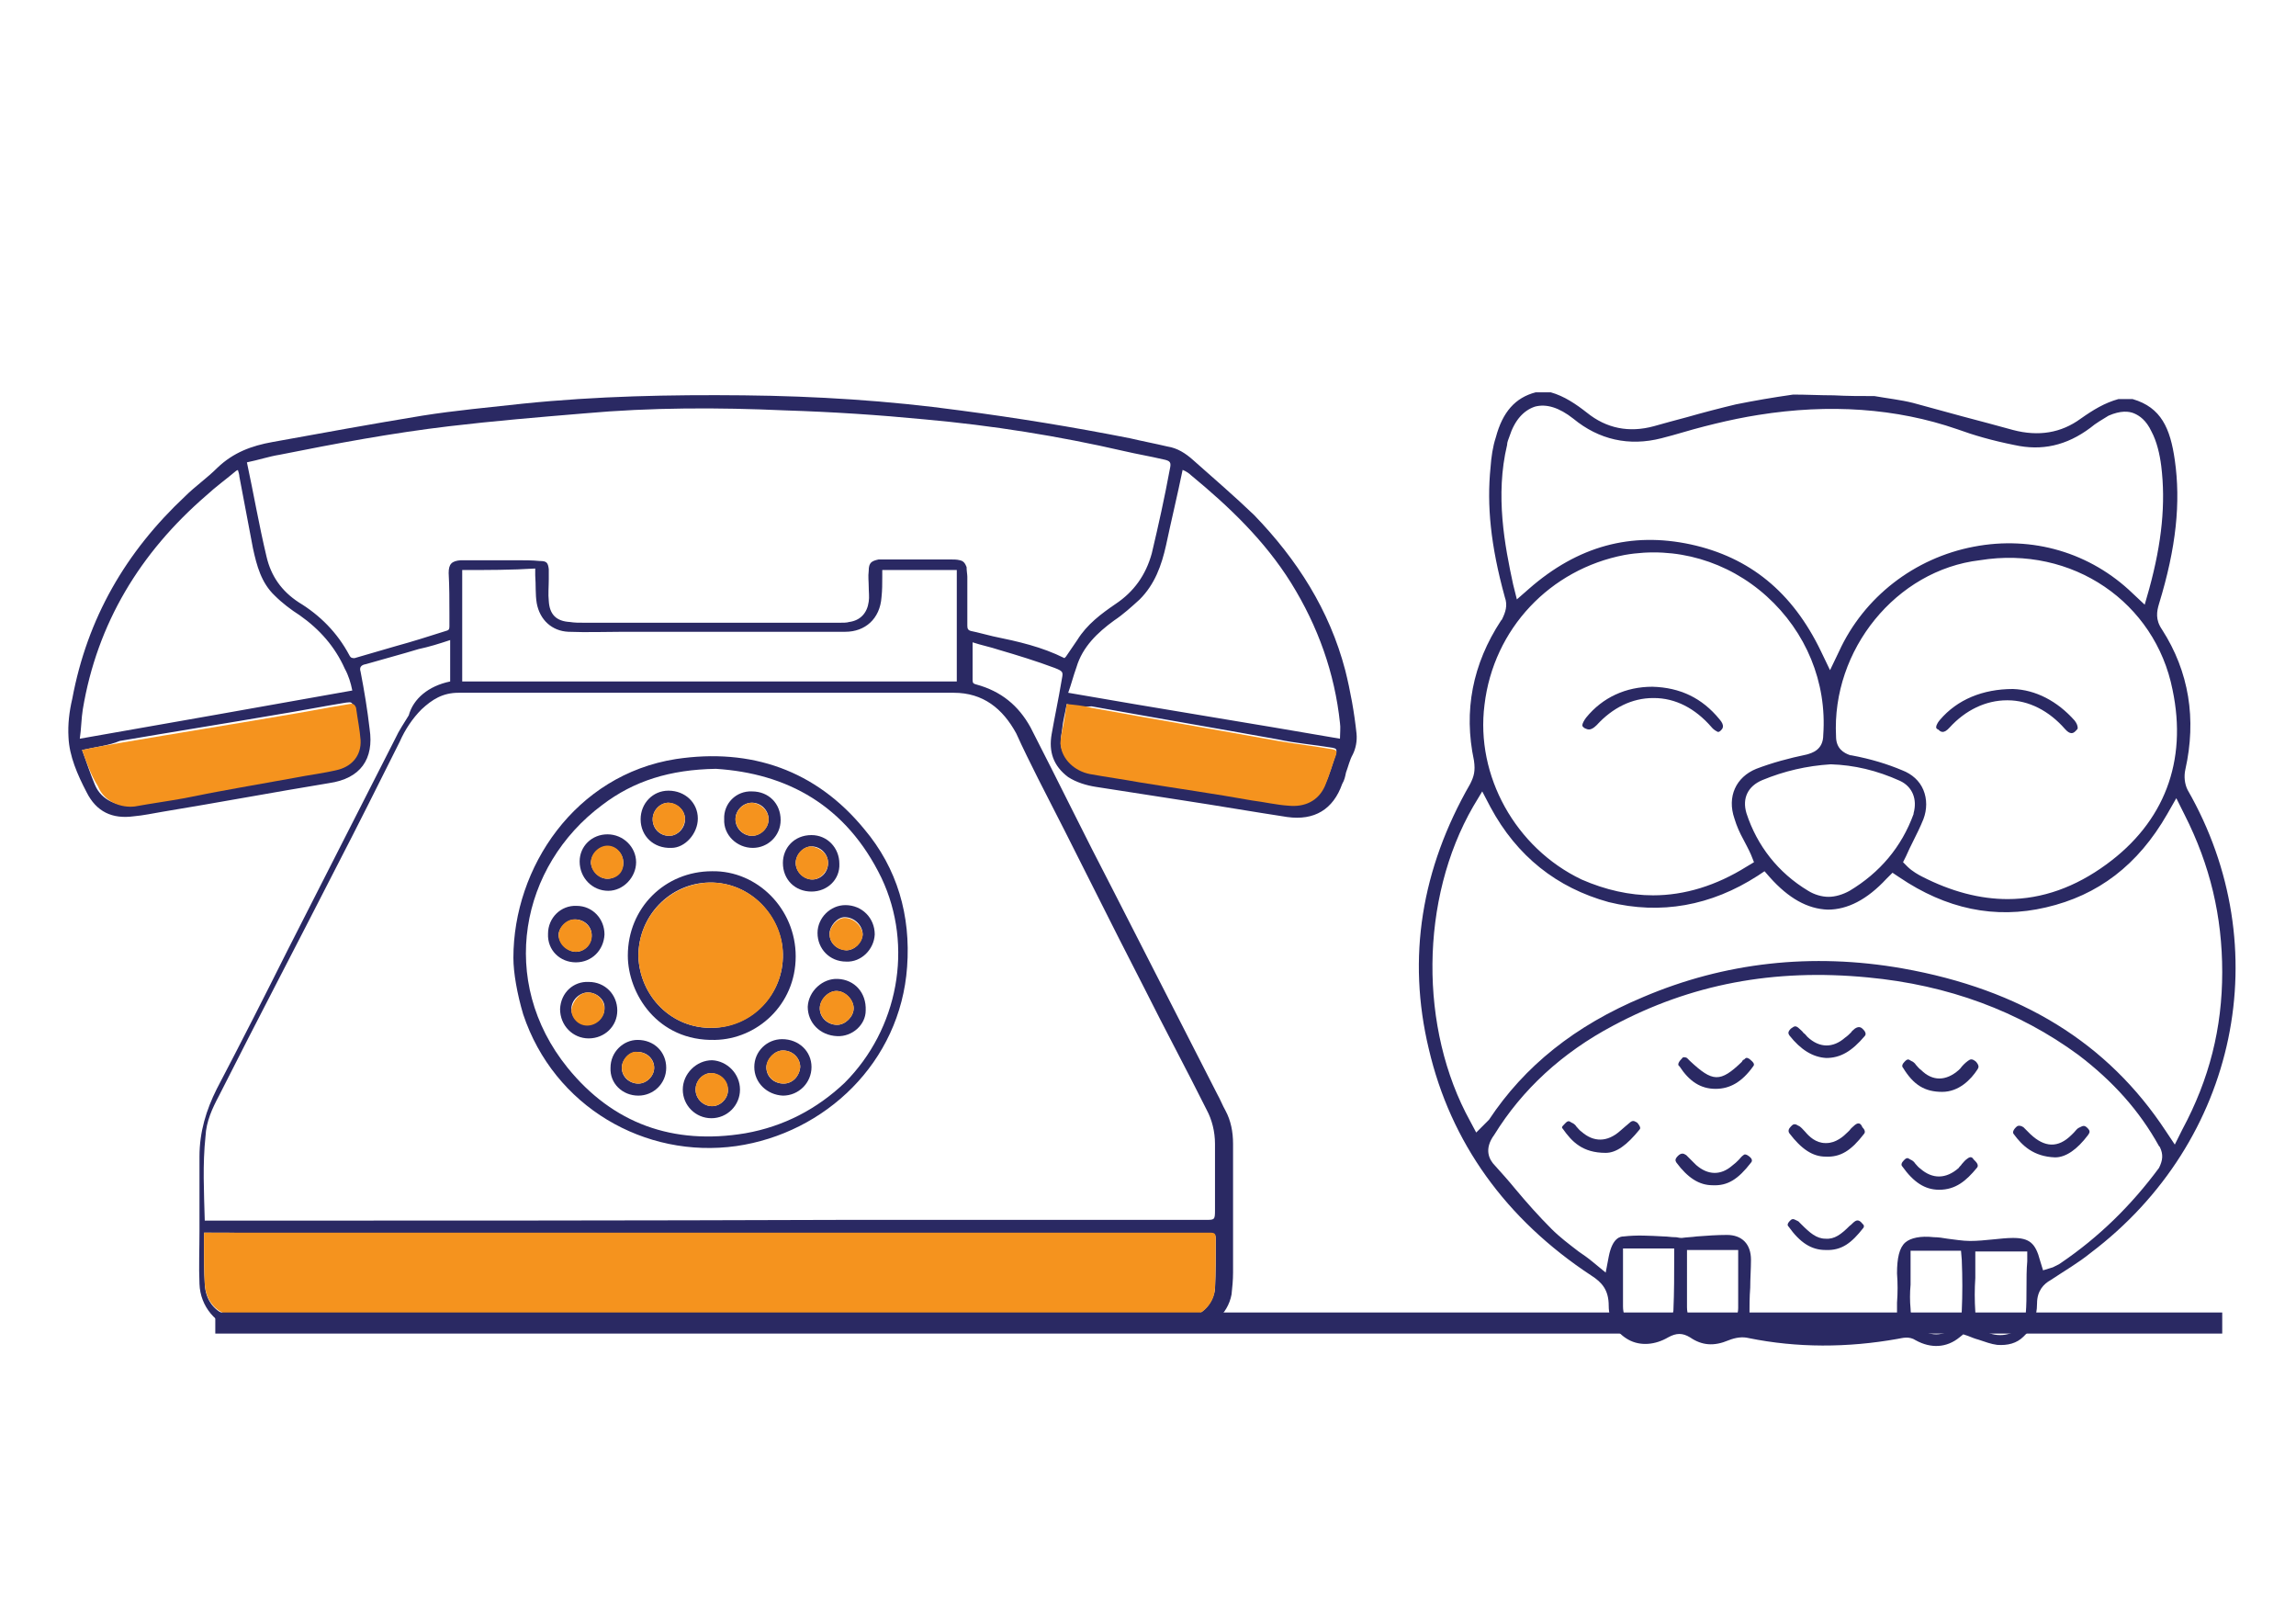
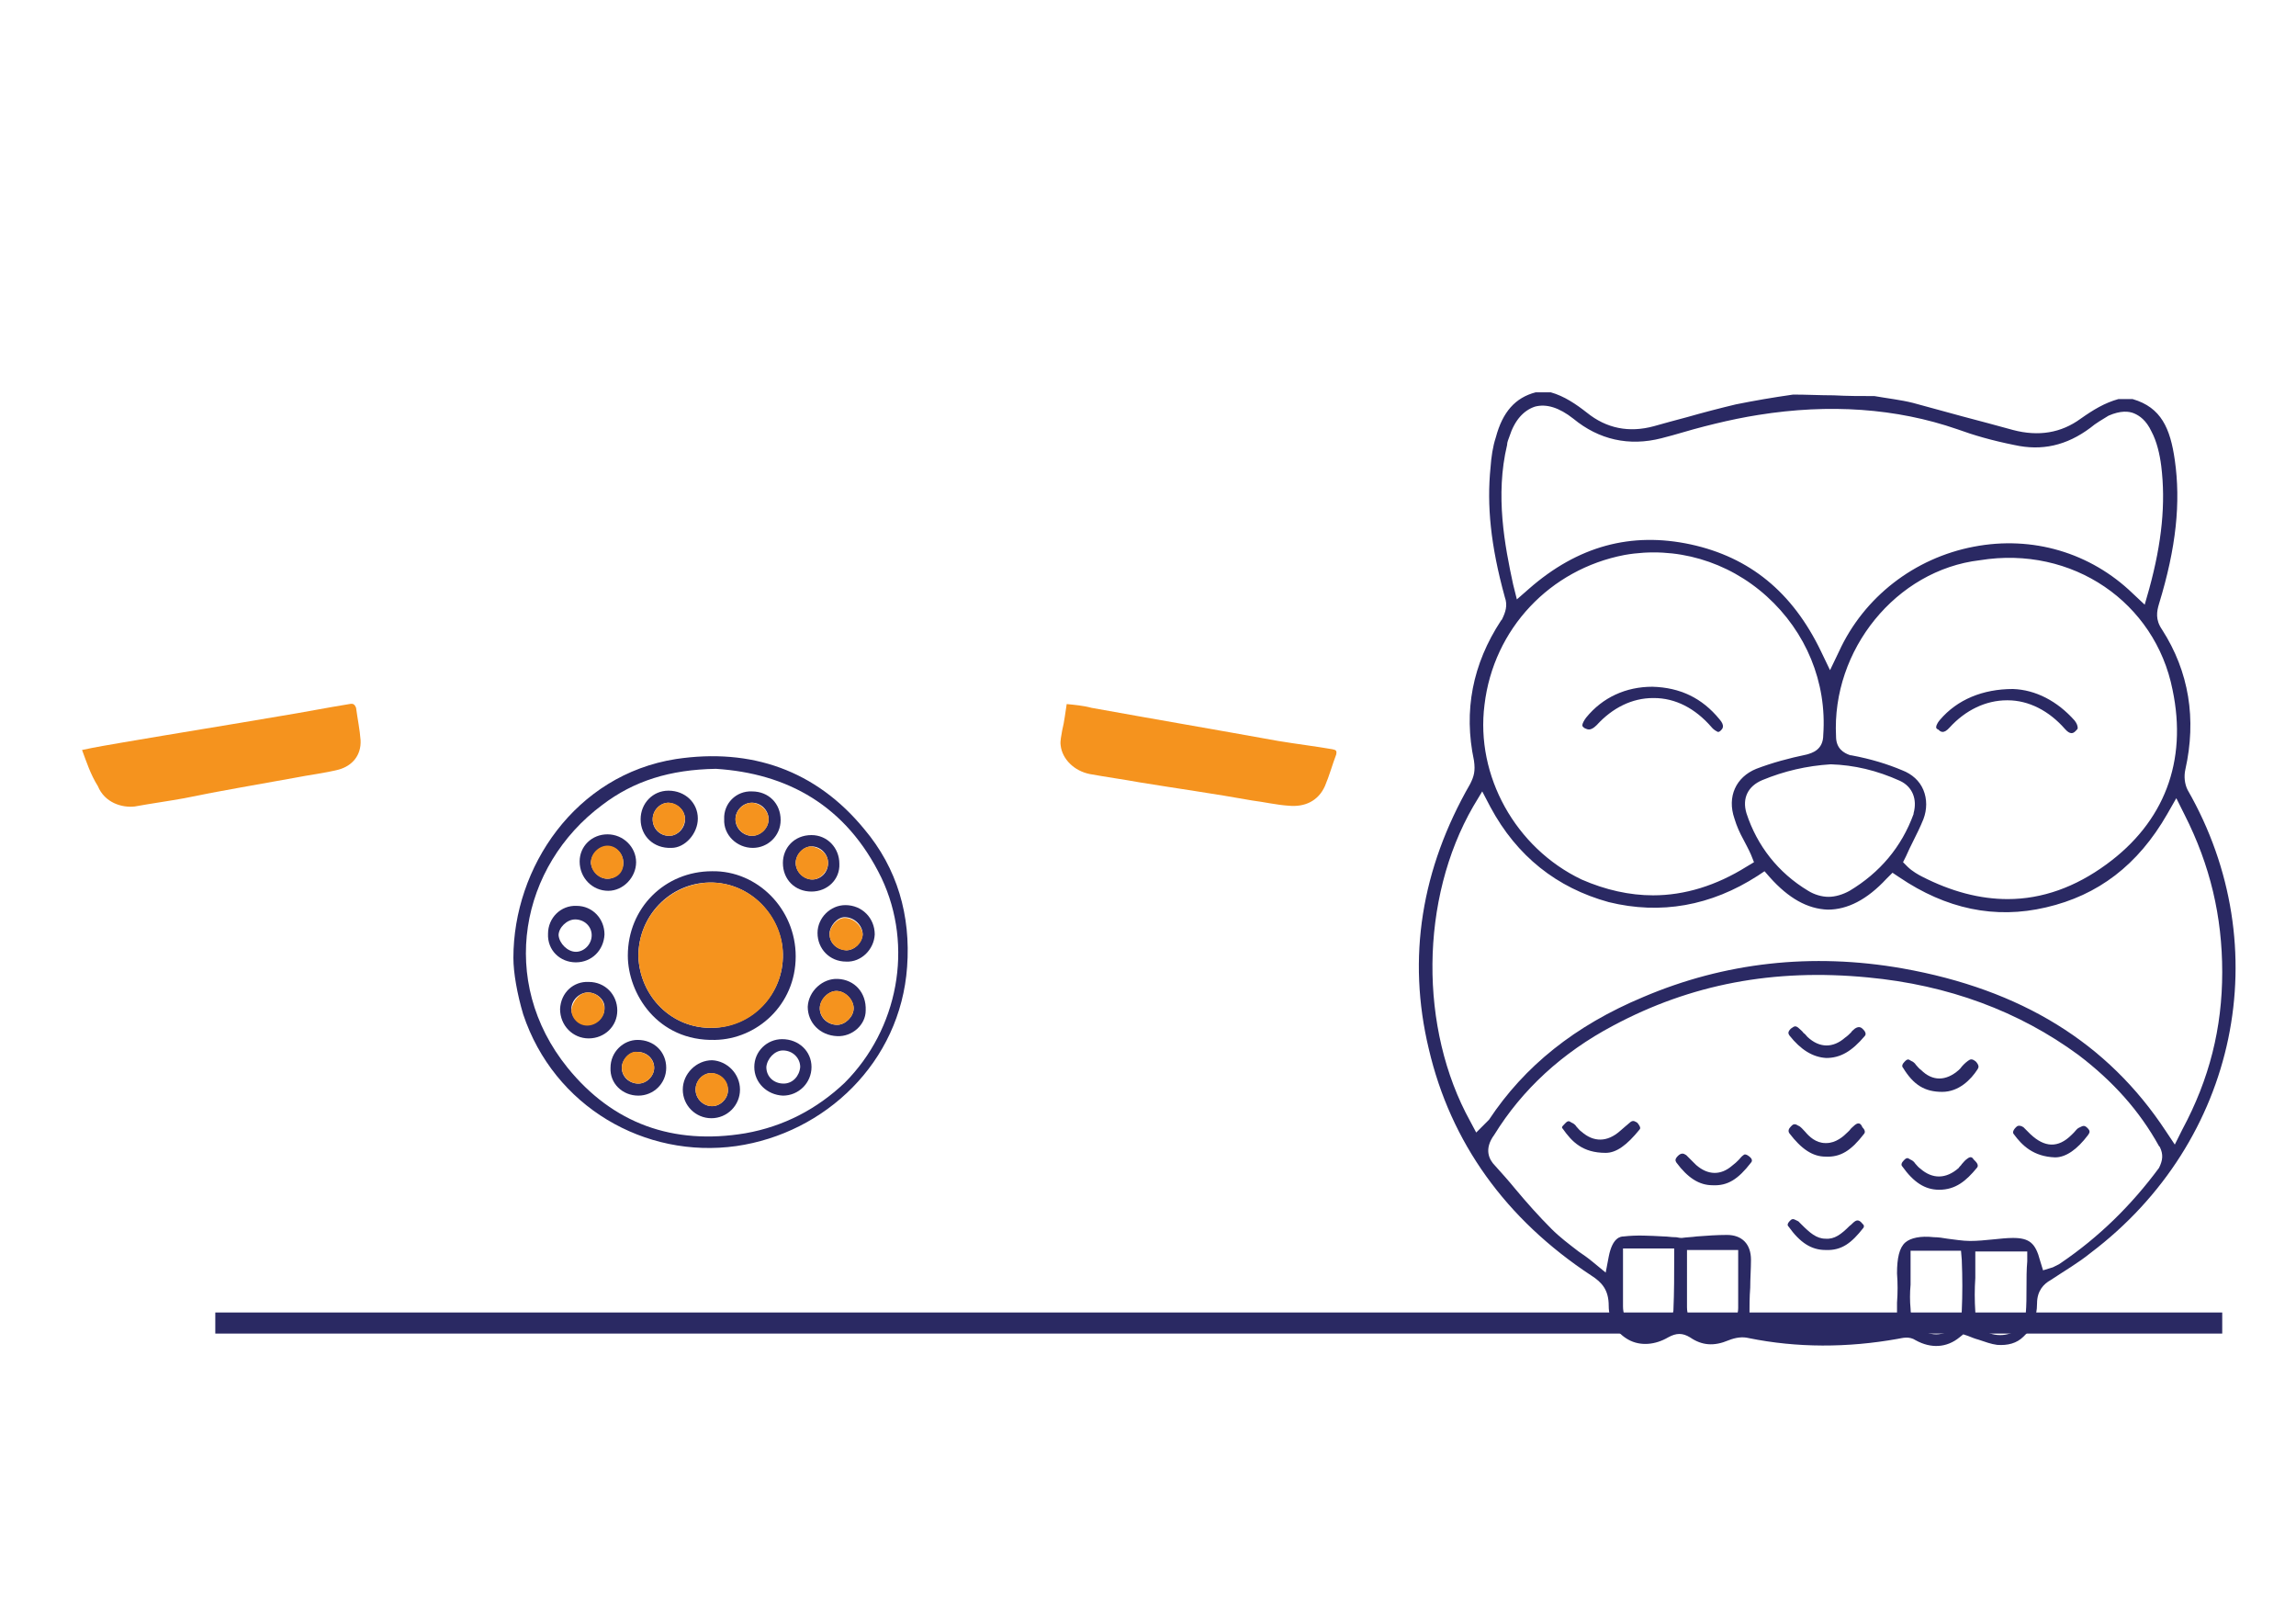
<svg xmlns="http://www.w3.org/2000/svg" version="1.1" id="Layer_1" x="0px" y="0px" viewBox="0 0 305 213" style="enable-background:new 0 0 305 213;" xml:space="preserve">
  <style type="text/css">
	.st0{fill:#2A2963;}
	.st1{fill:#F5931E;}
</style>
  <g id="XMLID_1_">
-     <path class="st0" d="M59.8,90.5c0-1.8,0-3.7,0-5.5c-1.5,0.5-2.8,0.9-4.2,1.2c-2.3,0.7-4.6,1.3-7,2c-0.6,0.1-0.9,0.4-0.7,1   c0.5,2.6,0.9,5,1.2,7.6c0.6,4-1.2,6.6-5.4,7.2c-7.3,1.2-14.8,2.6-22.1,3.8c-1.2,0.2-2.6,0.5-3.8,0.6c-2.9,0.4-5-0.6-6.3-3.2   c-1.2-2.3-2.3-4.8-2.4-7.3c-0.1-1.7,0.1-3.4,0.5-5.1c2-10.7,7.1-19.5,15-26.9c1.3-1.3,2.9-2.4,4.3-3.8c2.1-2,4.5-2.9,7.3-3.4   c6.6-1.2,13.2-2.4,19.9-3.5c4.4-0.7,8.9-1.1,13.4-1.6c9.8-1,19.5-1.2,29.3-1.1c9.6,0.1,19.2,0.7,28.7,2c7.6,1,15,2.2,22.6,3.7   c1.7,0.4,3.3,0.7,5,1.1c1.3,0.2,2.4,0.9,3.4,1.8c2.7,2.4,5.5,4.8,8.1,7.3c5.7,5.9,10,12.6,12.1,20.6c0.7,2.8,1.2,5.6,1.5,8.4   c0.1,1-0.1,2-0.5,2.8c-0.4,0.7-0.6,1.6-0.9,2.4c-0.1,0.5-0.2,1-0.5,1.5c-1.2,3.4-3.7,4.9-7.3,4.4c-4.6-0.7-9.2-1.5-13.8-2.2   c-3.9-0.6-7.7-1.2-11.6-1.8c-1.3-0.2-2.6-0.6-3.7-1.3c-2-1.5-2.6-3.4-2.2-5.7c0.4-2.3,0.9-4.6,1.3-7c0.2-1.2,0.4-1.3-0.9-1.8   c-2.4-0.9-5-1.7-7.4-2.4c-1.2-0.4-2.3-0.6-3.5-1c0,0.1,0,0.2,0,0.4c0,1.6,0,3.1,0,4.6c0,0.4,0.1,0.5,0.5,0.6   c3.3,0.9,5.6,2.8,7.2,5.7c3.7,7.2,7.2,14.4,10.9,21.5c4.6,9,9.3,18.2,13.9,27.2c0.4,0.7,0.7,1.5,1.1,2.2c0.7,1.3,1,2.8,1,4.4   c0,5.7,0,11.4,0,17.1c0,1-0.1,2-0.2,2.9c-0.5,2.7-2.8,4.6-5.6,4.9c-1,0.1-1.8,0.1-2.8,0.1c-11,0-21.9,0-32.8-0.1   c-24.2,0-48.3,0-72.6,0c-4.9,0-9.9,0.1-14.8,0c-1.2,0-2.3,0-3.4-0.2c-2.9-0.6-5-3.1-5.1-6.1c-0.1-2.3,0-4.6,0-7c0-3.3,0-6.6,0-9.9   c0-3.3,0.9-6.2,2.3-9c3.2-6.1,6.3-12.2,9.4-18.4c4.8-9.4,9.5-18.7,14.3-28.1c0.5-1.1,1.2-2.1,1.8-3.1   C54.9,92.8,56.9,91.1,59.8,90.5z M27.2,162.1c0.2,0,0.5,0,0.7,0c28.2,0,56.4,0,84.6-0.1c15.9,0,31.7,0,47.7,0c1.1,0,1.2,0,1.2-1.2   c0-2.9,0-5.9,0-8.9c0-1.6-0.4-3.2-1.1-4.5c-2.7-5.4-5.5-10.6-8.2-16c-4.8-9.3-9.4-18.7-14.2-28c-1-2-2-4-2.9-6   c-1.8-3.3-4.4-5.4-8.3-5.4c-2.3,0-4.6,0-7,0c-15.7,0-31.6,0-47.4,0c-3.8,0-7.6,0-11.4,0c-2.1,0-3.5,0.9-4.9,2.2   c-1.2,1.2-2.2,2.7-2.9,4.3c-2.8,5.6-5.6,11.2-8.5,16.8c-5.1,10-10.4,20.1-15.5,30.2c-0.9,1.7-1.7,3.4-1.8,5.4   C26.9,154.7,27.1,158.3,27.2,162.1z M141.4,87.4c0.1-0.1,0.1-0.1,0.2-0.2c0.5-0.7,1-1.5,1.5-2.2c1.3-2.1,3.2-3.5,5.1-4.8   c2.4-1.6,4-3.8,4.8-6.7c0.9-3.8,1.7-7.4,2.4-11.2c0.2-0.9,0.1-1.1-0.9-1.3c-1.7-0.4-3.5-0.7-5.2-1.1c-8.7-2-17.5-3.4-26.4-4.2   c-6.2-0.6-12.3-1-18.6-1.2c-8.9-0.4-17.8-0.4-26.7,0.4c-6,0.5-12,1-17.9,1.7c-7.6,0.9-15.1,2.3-22.6,3.8c-1.3,0.2-2.8,0.7-4.3,1   c0.9,4.2,1.6,8.3,2.6,12.5c0.6,2.6,2,4.6,4.3,6.1c2.8,1.7,5.1,4,6.7,7c0.2,0.4,0.4,0.4,0.7,0.4c1.8-0.5,3.7-1.1,5.5-1.6   c2.2-0.6,4.4-1.3,6.6-2c0.4-0.1,0.5-0.2,0.5-0.6c0-0.5,0-1.1,0-1.6c0-1.8,0-3.7-0.1-5.5c0-1.2,0.4-1.6,1.6-1.7c0.5,0,1,0,1.3,0   c2,0,3.9,0,6,0c1.1,0,2.2,0,3.2,0.1c0.9,0,1.1,0.2,1.2,1.1c0,0.5,0,0.9,0,1.3c0,1-0.1,2,0,2.9c0.1,1.8,1,2.7,2.8,2.8   c0.6,0.1,1.2,0.1,2,0.1c11.2,0,22.6,0,33.8,0c0.5,0,1,0,1.3-0.1c1.5-0.2,2.4-1.2,2.6-2.7c0.1-0.6,0-1.3,0-2c0-0.7-0.1-1.3,0-2.1   c0-1.1,0.4-1.3,1.3-1.5c0.4,0,0.9,0,1.2,0c2.8,0,5.7,0,8.5,0c0.4,0,0.7,0,1.1,0.1c0.5,0.1,0.7,0.4,0.9,0.9c0,0.5,0.1,1,0.1,1.3   c0,2.2,0,4.4,0,6.5c0,0.4,0.1,0.6,0.5,0.7c1,0.2,2,0.5,2.9,0.7C135.3,85.2,138.4,85.9,141.4,87.4z M27.1,163.7c0,0.6,0,1.1,0,1.7   c0,1.7,0,3.4,0.1,5.1c0.1,2.1,1.2,3.7,3.3,4.3c0.9,0.2,1.8,0.4,2.8,0.4c7.9,0,15.9,0,23.7,0c27.2,0,54.4,0,81.7,0   c5.4,0,10.7,0,16,0.1c0.9,0,1.6,0,2.4-0.1c2.2-0.2,4-1.8,4.3-4c0.1-2.2,0.1-4.5,0.1-6.7c0-0.5-0.2-0.7-0.7-0.7c-4.6,0-9.2,0-13.8,0   c-37.6,0-75.2,0-112.8,0C31.9,163.7,29.5,163.7,27.1,163.7z M157.1,62.4c-0.7,3.4-1.5,6.7-2.2,10c-0.6,2.7-1.5,5.2-3.5,7.2   c-1.1,1-2.2,2-3.4,2.8c-2.2,1.6-4.2,3.5-5,6.2c-0.4,1.1-0.7,2.3-1.1,3.4c12,2.1,24,4,36.1,6.1c0-0.7,0.1-1.5,0-2.1   c-0.7-6.6-2.9-12.8-6.5-18.6c-3.5-5.6-8.2-10.1-13.3-14.3C158,62.9,157.6,62.6,157.1,62.4z M46.8,91.7c-0.2-1-0.5-2-1-2.9   c-1.3-2.9-3.3-5.2-6-7.1c-1.1-0.7-2.3-1.6-3.3-2.6c-1.8-1.7-2.4-4-2.9-6.3c-0.6-3.2-1.2-6.3-1.8-9.5c0-0.2-0.1-0.6-0.2-0.9   c-0.1,0.1-0.2,0.1-0.2,0.1c-1.3,1.1-2.7,2.1-4,3.3c-8.8,7.6-14.5,17-16.4,28.4c-0.2,1.2-0.2,2.6-0.4,3.9   C22.6,96,34.5,93.9,46.8,91.7z M61.4,75.7c0,5,0,9.9,0,14.8c22,0,43.8,0,65.7,0c0-4.9,0-9.9,0-14.8c-3.3,0-6.6,0-9.9,0   c0,0.4,0,0.6,0,0.9c0,0.9,0,1.8-0.1,2.7c-0.2,2.9-2.2,4.6-4.8,4.6c-0.7,0-1.3,0-2.1,0c-9.2,0-18.2,0-27.3,0c-2.4,0-4.9,0.1-7.4,0   c-2.2-0.1-3.8-1.6-4.2-3.8c-0.2-1.2-0.1-2.4-0.2-3.7c0-0.2,0-0.6,0-0.9C68,75.7,64.7,75.7,61.4,75.7z M10.9,99.6   c0.6,1.6,1.1,3.2,1.7,4.6c0.9,2.2,3.2,2.9,4.9,2.7c2.2-0.4,4.4-0.6,6.6-1.1c4.9-0.9,9.8-1.7,14.6-2.7c2-0.4,3.9-0.6,5.9-1.1   c2-0.5,3.1-2,2.9-3.9c0-1.5-0.4-2.9-0.6-4.3c-0.1-0.5-0.2-0.6-0.9-0.5c-3.1,0.5-6.1,1.1-9.2,1.6c-7,1.2-13.9,2.3-20.9,3.5   C14.5,99,12.7,99.2,10.9,99.6z M141.7,93.5c-0.2,1.2-0.5,2.2-0.6,3.3c-0.1,0.6-0.2,1.3-0.2,2c0.2,1.8,1.8,3.4,3.9,3.8   c2.2,0.4,4.4,0.7,6.6,1.1c5,0.9,10,1.6,14.9,2.4c1.6,0.2,3.3,0.6,4.9,0.7c2.1,0.2,3.8-0.6,4.8-2.6c0.6-1.3,1-2.7,1.5-4.2   c0.1-0.5,0-0.6-0.5-0.7c-2.4-0.4-4.9-0.6-7.2-1.1c-8.3-1.5-16.5-2.9-24.8-4.4C143.9,93.9,142.8,93.8,141.7,93.5z" />
-     <path class="st1" d="M27.1,163.7c2.4,0,4.8,0,7.1,0c37.6,0,75.2,0,112.8,0c4.6,0,9.2,0,13.8,0c0.6,0,0.7,0.2,0.7,0.7   c0,2.2,0,4.5-0.1,6.7s-2,3.9-4.3,4c-0.9,0.1-1.6,0.1-2.4,0.1c-5.4,0-10.7-0.1-16-0.1c-27.2,0-54.4,0-81.7,0c-7.9,0-15.9,0-23.7,0   c-1,0-2,0-2.8-0.4c-2.1-0.6-3.2-2.2-3.3-4.3c-0.1-1.7-0.1-3.4-0.1-5.1C27.1,164.8,27.1,164.3,27.1,163.7z" />
    <path class="st1" d="M10.9,99.6c1.8-0.4,3.7-0.7,5.4-1c7-1.2,13.9-2.3,20.9-3.5c3.1-0.5,6.1-1.1,9.2-1.6c0.5-0.1,0.7,0,0.9,0.5   c0.2,1.5,0.5,2.9,0.6,4.3c0.1,2-1.1,3.4-2.9,3.9c-2,0.5-3.9,0.7-5.9,1.1c-4.9,0.9-9.8,1.7-14.6,2.7c-2.2,0.4-4.4,0.7-6.6,1.1   c-1.7,0.2-4-0.5-4.9-2.7C12,102.8,11.5,101.2,10.9,99.6z" />
    <path class="st1" d="M141.7,93.5c1,0.1,2.2,0.2,3.3,0.5c8.3,1.5,16.5,2.9,24.8,4.4c2.4,0.4,4.9,0.7,7.2,1.1   c0.5,0.1,0.6,0.2,0.5,0.7c-0.5,1.3-0.9,2.8-1.5,4.2c-0.9,2-2.7,2.8-4.8,2.6c-1.6-0.1-3.3-0.5-4.9-0.7c-5-0.9-10-1.6-14.9-2.4   c-2.2-0.4-4.4-0.7-6.6-1.1c-2.1-0.4-3.7-2-3.9-3.8c-0.1-0.6,0.1-1.3,0.2-2C141.4,95.8,141.5,94.7,141.7,93.5z" />
    <path class="st0" d="M68.2,127.2c0-12,8.2-24.3,21.6-26.4c10-1.5,18.6,1.5,25,9.3c4.4,5.2,6.2,11.5,5.7,18.3   c-0.9,12.7-10.9,22.1-22.7,23.8c-12.1,1.7-24.2-5.2-28.3-17.5C68.7,132,68.2,129.2,68.2,127.2z M95.1,102.1   c-6.1,0.1-10.9,1.6-15.1,4.8c-10.9,8.1-13.9,23.4-4.6,34.9c6,7.4,14,10.3,23.6,8.7c5.1-0.9,9.5-3.2,13.2-6.7   c7.1-7.1,9.2-18.1,4.9-27.2C112.4,106.9,104.5,102.7,95.1,102.1z" />
    <path class="st0" d="M105.7,127c0,6.5-5.2,11-10.7,11.1c-7.7,0.2-11.6-6.2-11.6-11.2c0-6.3,4.9-11.2,11.2-11.2   C100.6,115.6,105.7,120.7,105.7,127z M94.6,136.5c5.2-0.1,9.5-4.4,9.4-9.8c-0.1-4.9-4.2-9.6-9.8-9.5c-5.2,0.1-9.4,4.4-9.4,9.8   C85,132.3,89.2,136.6,94.6,136.5z" />
    <path class="st0" d="M111.2,137.6c-2.3-0.1-3.9-1.8-3.9-3.9c0.1-2.1,2-3.8,4-3.7c2.2,0.1,3.8,1.8,3.7,4.2   C115,136.1,113.2,137.7,111.2,137.6z M113.4,133.9c0-1.1-1.1-2.3-2.3-2.3c-1.1,0-2.2,1.2-2.2,2.3c0,1.2,1,2.2,2.3,2.2   C112.3,136.1,113.4,135,113.4,133.9z" />
    <path class="st0" d="M85.1,108.8c0-2.1,1.6-3.8,3.7-3.8c2.2,0,3.9,1.6,3.9,3.7c0,2-1.7,3.9-3.5,3.9C86.8,112.7,85.1,111,85.1,108.8   z M88.9,111c1.1,0,2.1-1,2.1-2.2s-1-2.1-2.2-2.2c-1.1,0-2.1,1-2.1,2.2C86.7,110,87.6,111,88.9,111z" />
    <path class="st0" d="M98.3,144.7c0,2.1-1.7,3.8-3.8,3.8c-2.1,0-3.8-1.7-3.8-3.8s1.8-3.9,3.9-3.9C96.6,140.9,98.3,142.6,98.3,144.7z    M94.5,142.5c-1.1,0-2.1,1-2.1,2.2c0,1.2,1,2.2,2.2,2.2c1.1,0,2.1-1,2.1-2.1C96.7,143.6,95.7,142.6,94.5,142.5z" />
    <path class="st0" d="M80.7,110.8c2.1,0,3.8,1.7,3.8,3.7c0,2-1.7,3.8-3.7,3.8c-2.1,0-3.8-1.7-3.8-3.9   C77,112.4,78.6,110.8,80.7,110.8z M80.7,116.7c1.1,0,2.1-1,2.1-2.1c0-1.2-0.9-2.2-2.1-2.2c-1.1,0-2.2,1-2.2,2.2   C78.6,115.7,79.6,116.7,80.7,116.7z" />
    <path class="st0" d="M112.4,127.7c-2.2,0-3.8-1.7-3.8-3.8c0-2,1.7-3.7,3.7-3.7c2.2,0,3.9,1.7,3.9,3.9   C116.1,126.1,114.4,127.8,112.4,127.7z M112.4,126.2c1.1,0,2.1-1,2.2-2.1c0-1.2-1.1-2.3-2.4-2.3c-1,0-2,1.2-2,2.2   C110.2,125.3,111.2,126.1,112.4,126.2z" />
    <path class="st0" d="M78.2,130.4c2.2,0,3.8,1.7,3.8,3.8s-1.7,3.7-3.8,3.7c-2.1,0-3.8-1.7-3.8-3.9C74.5,131.8,76.2,130.3,78.2,130.4   z M78.1,131.8c-1.1,0-2.2,1-2.2,2.2c0,1.1,1,2.1,2.1,2.1c1.2,0,2.3-1,2.3-2.2C80.4,132.8,79.3,131.8,78.1,131.8z" />
    <path class="st0" d="M99.9,105.1c2.2,0,3.8,1.6,3.8,3.8c0,2.1-1.7,3.7-3.7,3.7c-2.1,0-3.9-1.7-3.8-3.8   C96.1,106.7,97.8,105,99.9,105.1z M102.1,108.8c0-1.2-1-2.2-2.2-2.2s-2.2,1-2.2,2.2s1,2.2,2.2,2.2C101,111,102.1,110,102.1,108.8z" />
    <path class="st0" d="M107.8,118.4c-2.2,0-3.8-1.6-3.8-3.8c0-2,1.5-3.7,3.8-3.7c2.1,0,3.7,1.7,3.7,3.8   C111.6,116.8,109.9,118.4,107.8,118.4z M110,114.6c0-1.2-1-2.2-2.2-2.2c-1.1,0-2.1,1.1-2.1,2.2c0,1.2,1.1,2.2,2.2,2.2   C109,116.8,110,115.9,110,114.6z" />
    <path class="st0" d="M100.2,141.7c0-2.1,1.7-3.7,3.7-3.7c2.2,0,3.9,1.6,3.9,3.7s-1.7,3.8-3.8,3.8   C101.9,145.4,100.2,143.8,100.2,141.7z M104.1,143.9c1.2,0,2.1-1,2.2-2.2c0-1.2-1-2.2-2.3-2.2c-1.1,0-2.1,1.1-2.2,2.2   C101.8,143,102.8,143.9,104.1,143.9z" />
    <path class="st0" d="M76.5,127.8c-2.1,0-3.8-1.6-3.7-3.8c0-2.1,1.7-3.8,3.8-3.7c2.1,0,3.7,1.7,3.7,3.8   C80.2,126.2,78.6,127.8,76.5,127.8z M76.5,126.4c1.1,0,2.1-1,2.1-2.2s-1-2.1-2.2-2.1c-1.1,0-2.2,1.1-2.2,2.1   C74.3,125.3,75.4,126.4,76.5,126.4z" />
    <path class="st0" d="M84.7,138.1c2.2,0,3.8,1.6,3.8,3.7s-1.7,3.7-3.7,3.7c-2.1,0-3.8-1.6-3.7-3.7C81.1,139.7,82.8,138.1,84.7,138.1   z M84.7,139.7c-1-0.1-2.1,1-2.1,2.1c0,1.2,1,2.1,2.2,2.1c1.1,0,2.1-1,2.1-2.1C86.9,140.6,85.9,139.7,84.7,139.7z" />
    <path class="st1" d="M94.6,136.5c-5.4,0.1-9.6-4.2-9.8-9.5c0-5.4,4.2-9.6,9.4-9.8c5.6-0.1,9.8,4.6,9.8,9.5   C104.1,132.1,99.9,136.5,94.6,136.5z" />
    <path class="st1" d="M113.4,133.9c0,1.1-1.1,2.2-2.2,2.2c-1.2,0-2.3-1-2.3-2.2c0-1.2,1.1-2.3,2.2-2.3   C112.3,131.6,113.4,132.7,113.4,133.9z" />
    <path class="st1" d="M88.9,111c-1.2,0-2.2-1-2.2-2.2s1-2.2,2.1-2.2c1.2,0,2.2,1,2.2,2.2C90.9,110,90,111,88.9,111z" />
    <path class="st1" d="M94.5,142.5c1.2,0,2.3,1,2.2,2.3c0,1.1-1,2.1-2.1,2.1c-1.2,0-2.2-1-2.2-2.2C92.4,143.4,93.4,142.5,94.5,142.5z   " />
    <path class="st1" d="M80.7,116.7c-1.2,0-2.2-1-2.2-2.2s1.1-2.2,2.2-2.2c1.2,0,2.1,1.1,2.1,2.2C82.9,115.9,81.9,116.7,80.7,116.7z" />
    <path class="st1" d="M112.4,126.2c-1.2,0-2.2-1-2.2-2.1c0-1.1,1.1-2.2,2-2.2c1.2,0,2.4,1.1,2.4,2.3   C114.5,125.3,113.5,126.2,112.4,126.2z" />
    <path class="st1" d="M78.1,131.8c1.2,0,2.2,1,2.2,2.2c0,1.2-1.1,2.2-2.3,2.2s-2.1-1-2.1-2.1C76.1,132.9,77,131.8,78.1,131.8z" />
    <path class="st1" d="M102.1,108.8c0,1.2-1,2.2-2.2,2.2s-2.2-1.1-2.2-2.2c0-1.2,1.1-2.2,2.2-2.2   C101.1,106.7,102.1,107.7,102.1,108.8z" />
    <path class="st1" d="M110,114.6c0,1.1-1,2.2-2.1,2.2c-1.2,0-2.2-1-2.2-2.2s1-2.2,2.1-2.2C109,112.6,110,113.4,110,114.6z" />
-     <path class="st1" d="M104.1,143.9c-1.3,0-2.3-1-2.3-2.2c0-1.1,1.1-2.2,2.2-2.2c1.3,0,2.3,1,2.3,2.2   C106.2,143,105.2,143.9,104.1,143.9z" />
-     <path class="st1" d="M76.5,126.4c-1.2,0-2.3-1-2.3-2.2c0-1.1,1.1-2.2,2.2-2.1c1.2,0,2.2,1,2.2,2.1   C78.7,125.3,77.8,126.4,76.5,126.4z" />
    <path class="st1" d="M84.7,139.7c1.2,0,2.2,1,2.2,2.1s-1,2.1-2.1,2.1c-1.2,0-2.2-1-2.2-2.1C82.6,140.6,83.7,139.5,84.7,139.7z" />
  </g>
  <g>
    <path class="st0" d="M246.4,149.4c-0.2,0.2-0.5,0.4-0.7,0.7l-0.2,0.2c-0.6,0.6-1.6,1.5-2.9,1.5h-0.1c-1.3,0-2.2-0.9-2.7-1.5   c-0.3-0.3-0.6-0.7-0.9-0.8c-0.2-0.1-0.3-0.2-0.5-0.2c-0.2,0-0.3,0.1-0.5,0.3c-0.3,0.3-0.4,0.6-0.2,0.9c1.6,2.1,3.1,3.1,4.8,3.1   c2,0.1,3.4-0.8,5.1-3c0.1-0.1,0.3-0.4-0.2-0.9C247.2,149.2,246.9,149,246.4,149.4z" />
    <path class="st0" d="M246.4,162.2c-0.3,0.2-0.4,0.4-0.7,0.6c-1.1,1.1-2,1.8-3.2,1.7c-1.2,0-2.1-0.8-3.2-1.9c0,0-0.1-0.1-0.2-0.2   c-0.1-0.1-0.2-0.2-0.2-0.2l-0.2-0.1c-0.2-0.1-0.4-0.2-0.5-0.2c-0.2,0-0.3,0.1-0.4,0.2c-0.5,0.5-0.3,0.7-0.2,0.8   c1.5,2.1,3,3.1,4.9,3.1c2.2,0.1,3.5-1,5-2.9c0.1-0.1,0.1-0.2,0.1-0.3c0-0.1-0.1-0.2-0.2-0.3C247,162,246.7,162,246.4,162.2z" />
    <path class="st0" d="M258,145c2.2,0,3.8-1.6,4.7-3c0.1-0.2,0.3-0.4-0.2-1c-0.6-0.5-0.8-0.3-1.1-0.1c-0.4,0.3-0.7,0.6-1,1l-0.2,0.2   c-1.7,1.5-3.5,1.5-5,0c-0.3-0.2-0.5-0.5-0.7-0.7c-0.1-0.2-0.4-0.4-0.4-0.4l-0.2-0.1c-0.2-0.1-0.3-0.2-0.4-0.2   c-0.2,0-0.3,0.1-0.5,0.3c-0.3,0.3-0.4,0.6-0.2,0.8C254.2,144.1,255.7,145,258,145z" />
    <path class="st0" d="M216.6,149L216.6,149c-0.5,0.4-0.8,0.7-1.4,1.2c-1.7,1.5-3.5,1.5-5.1,0.1c-0.3-0.2-0.5-0.5-0.7-0.7   c-0.1-0.2-0.4-0.4-0.4-0.4l-0.2-0.1c-0.2-0.1-0.3-0.2-0.4-0.2c-0.2,0-0.3,0.1-0.5,0.3c-0.2,0.2-0.4,0.4-0.4,0.5   c0,0.1,0,0.1,0.1,0.2c1.2,1.7,2.6,3.2,5.7,3.2c1.4,0,2.8-1,4.5-3.1c0.1-0.1,0.2-0.3-0.3-0.9C217.3,149,217,148.7,216.6,149z" />
    <path class="st0" d="M231.6,153.4L231.6,153.4c-0.3,0.2-0.4,0.4-0.6,0.6c-0.3,0.3-0.5,0.5-0.9,0.8c-1.5,1.3-3.2,1.3-4.8-0.1   l-1.3-1.3c-0.2-0.1-0.3-0.2-0.5-0.2c-0.2,0-0.4,0.1-0.6,0.3c-0.5,0.5-0.3,0.7-0.2,0.9c1.5,2,3,3,4.8,3c2,0.1,3.4-0.8,5.1-3   c0.1-0.1,0.3-0.4-0.2-0.8C231.9,153.2,231.7,153.3,231.6,153.4z" />
-     <path class="st0" d="M227.9,144.6c1.9,0,3.5-0.9,5-3c0.3-0.3-0.2-0.7-0.2-0.7c-0.6-0.6-0.8-0.4-0.9-0.3l-0.1,0.1   c-0.1,0-0.3,0.2-0.3,0.3c-2.9,2.8-3.9,2.7-6.9-0.1l-0.4-0.4c-0.2-0.1-0.3-0.1-0.4-0.1c-0.2,0-0.2,0.1-0.3,0.2   c-0.6,0.6-0.5,0.9-0.3,1C224.4,143.6,225.9,144.6,227.9,144.6z" />
    <path class="st0" d="M242.6,140.5c1.9,0,3.4-0.9,5.1-2.9c0.3-0.3,0-0.7-0.2-0.9c-0.2-0.2-0.5-0.5-1.1-0.1c-0.2,0.2-0.4,0.3-0.5,0.5   c-0.2,0.2-0.5,0.5-0.8,0.7c-1.6,1.4-3.4,1.4-5-0.1c-0.2-0.2-0.3-0.4-0.5-0.5c-0.2-0.3-0.5-0.5-0.7-0.7c-0.1-0.1-0.3-0.2-0.4-0.2   c-0.2,0-0.3,0.1-0.6,0.3c-0.5,0.5-0.3,0.7-0.2,0.9C239.2,139.4,240.8,140.4,242.6,140.5z" />
    <path class="st0" d="M212.1,96.3c2.1-2.3,4.7-3.6,7.5-3.6h0.1c2.9,0,5.5,1.4,7.6,3.8c0.3,0.4,0.7,0.6,0.9,0.7c0.1,0,0.2,0,0.4-0.2   c0.2-0.2,0.6-0.6-0.2-1.5c-2.3-2.8-5.2-4.2-8.9-4.3c-3.5,0-6.6,1.4-8.8,4.1c-0.3,0.4-0.5,0.8-0.5,1c0,0.1,0,0.2,0.3,0.4   C210.8,96.8,211.2,97.2,212.1,96.3z" />
    <path class="st0" d="M267.4,91.5c-4,0-7.4,1.4-9.7,4.1c-0.5,0.6-0.5,0.9-0.5,1c0,0,0,0.2,0.3,0.3c0.3,0.3,0.7,0.6,1.5-0.3   c2.1-2.3,4.8-3.6,7.6-3.6h0.1c2.8,0,5.5,1.4,7.6,3.8c0.7,0.8,1.1,0.6,1.4,0.3c0.2-0.2,0.3-0.3,0.3-0.4c0-0.3-0.1-0.6-0.4-1   C273.3,93.1,270.4,91.6,267.4,91.5z" />
    <path class="st0" d="M276.3,149.7l-0.2,0.1c-0.2,0.1-0.4,0.4-0.6,0.6c-0.1,0.1-0.2,0.2-0.3,0.3c-1.8,1.8-3.6,1.7-5.5-0.1   c-0.1-0.1-0.2-0.2-0.3-0.3c-0.2-0.2-0.5-0.5-0.6-0.6c-0.3-0.2-0.5-0.2-0.6-0.2c-0.2,0-0.3,0.1-0.4,0.2c-0.5,0.5-0.4,0.8-0.3,0.9   c1.1,1.5,2.6,3,5.5,3.1c1.4,0,2.9-1,4.4-3c0.2-0.3,0.3-0.5-0.1-0.9C276.9,149.4,276.7,149.5,276.3,149.7z" />
    <path class="st0" d="M290.6,104.9L290.6,104.9c-0.4-0.8-0.5-1.8-0.3-2.7c1.5-6.7,0.5-13-3.1-18.6c-0.9-1.3-0.7-2.4-0.4-3.4   c2.3-7.5,2.9-13.5,2.1-19.1c-0.6-4.2-1.8-7-5.6-8.1h-1.9c-1.8,0.5-3.3,1.4-5,2.6c-2.6,1.9-5.6,2.4-9,1.5c-2.2-0.6-4.4-1.2-6.7-1.8   c-2.2-0.6-4.4-1.2-6.6-1.8c-1.6-0.4-3.4-0.6-5.1-0.9c-1.8,0-3.6,0-5.4-0.1c-1.8,0-3.6-0.1-5.4-0.1c-2.8,0.4-5.1,0.8-7.6,1.3   c-2.1,0.5-4.4,1.1-6.5,1.7c-1.5,0.4-3,0.8-4.4,1.2c-3.3,0.9-6.3,0.3-8.9-1.8c-1.4-1.1-3-2.2-4.8-2.7H204c-2.7,0.7-4.4,2.6-5.3,6   c-0.4,1.2-0.6,2.6-0.7,4c-0.5,5,0,10.3,1.9,17.2c0.4,1.1,0.1,2-0.4,3l-0.1,0.1c-3.8,5.8-5,12-3.6,18.6c0.2,1.4,0,2.1-0.5,3.1   c-6.5,11.3-8.4,23.1-5.5,35.2c2.9,12.4,10.2,22.6,21.6,30.1c1.4,0.9,2.3,1.9,2.3,4c0,2,1,3.6,2.6,4.5c1.6,0.9,3.6,0.7,5.3-0.3   c1.1-0.6,1.9-0.6,2.9,0c1.6,1.1,3.2,1.2,5.1,0.4c1-0.4,1.9-0.5,2.7-0.3c6.4,1.3,13.1,1.3,19.8,0.1c0.6-0.1,1.5-0.4,2.4,0.2   c2,1.1,4.1,1,5.8-0.4l0.5-0.4l0.6,0.2c0.5,0.2,1,0.4,1.4,0.5c0.9,0.3,1.7,0.6,2.5,0.7c1.4,0.1,2.6-0.2,3.5-1.1   c1.1-1,1.8-2.5,1.8-4.4c0-1.7,0.9-2.6,1.8-3.1c1.8-1.2,3.7-2.3,5.3-3.6C297.3,151.6,302.6,125.8,290.6,104.9z M288.6,91.6   c2,9.5-1.1,17.6-8.8,23.2c-4.1,3-8.5,4.6-13.1,4.6c-3.7,0-7.5-1-11.4-3c-0.4-0.2-1.3-0.7-1.9-1.3l-0.6-0.6l0.4-0.8   c0.3-0.7,0.6-1.3,0.9-1.9c0.5-1,1-2,1.4-3c0.5-1.3,0.5-2.7,0-3.9c-0.5-1.2-1.5-2.1-2.8-2.6c-1.9-0.8-4.1-1.5-6.8-2l-0.1,0   c-0.9-0.3-1.9-0.9-1.9-2.5c-0.6-11.5,8-22.1,19.1-23.4C275.3,72.4,286.3,80,288.6,91.6z M245.7,118.3c-0.9,0.5-1.9,0.8-2.8,0.8   c-0.9,0-1.9-0.3-2.7-0.8c-4-2.4-6.8-6-8.2-10.3c-0.6-2,0.2-3.6,2.1-4.4c2.9-1.2,5.9-1.9,9.1-2.1c3.1,0.1,6.1,0.8,9.2,2.2   c1.7,0.8,2.3,2.5,1.8,4.3l0,0.1C252.6,112.5,249.7,115.9,245.7,118.3z M200.2,59.1c0-0.4,0.2-0.8,0.3-1.1c0.7-2.2,1.9-3.5,3.4-4   c1.5-0.4,3.2,0.1,5.1,1.6c3.4,2.8,7.4,3.7,11.7,2.6l1.5-0.4c3.7-1.1,7.6-2.1,11.4-2.7c9.4-1.5,18.3-0.9,26.4,1.9   c2.2,0.8,4.6,1.5,7.6,2.1c3.6,0.8,6.9,0.1,10.1-2.3c0.7-0.6,1.6-1.1,2.4-1.6c1.6-0.7,2.7-0.6,3.4-0.3c0.7,0.3,1.6,0.9,2.3,2.4   c0.7,1.3,1.1,3,1.3,4.6c0.6,4.9,0.1,10.1-1.6,16.3l-0.6,2.1l-1.6-1.5c-5.6-5.4-13.3-7.7-21.1-6.2c-7.9,1.5-14.6,6.7-17.9,13.9   l-1.2,2.5l-1.2-2.5c-3.8-7.9-9.5-12.5-17.3-14.2c-7.9-1.7-15,0.2-21.5,5.9l-1.6,1.4l-0.5-2C199.9,72.5,198.6,65.8,200.2,59.1z    M197.2,93.6c1.2-10.1,8.7-18,18.6-19.9c6.8-1.2,13.7,0.8,18.9,5.5c5.2,4.7,8,11.4,7.5,18.4c0,2-1.5,2.4-2.2,2.6   c-2.4,0.5-4.6,1.1-6.7,1.9c-2.7,1.1-3.9,3.7-2.9,6.6c0.3,1,0.7,1.9,1.2,2.8c0.3,0.6,0.7,1.3,1,2l0.4,1l-1,0.6   c-4,2.5-8.2,3.8-12.4,3.8c-3.1,0-6.3-0.7-9.5-2.1C201.3,112.6,196,103,197.2,93.6z M222.4,167c0,2.3,0,4.6-0.1,6.9l0,0.1   c-0.1,0.9-0.5,1.6-1.2,2.2c-0.6,0.5-1.3,0.7-2.1,0.7c-0.1,0-0.3,0-0.4,0c-1.8-0.2-3-1.6-3-3.4v-7.7h6.8V167z M230.9,173.7   c0,1.8-1.5,3.3-3.5,3.3c-1.9,0-3.3-1.5-3.3-3.4V166h6.8V173.7z M260.6,174.1c0,1.7-1.6,3.1-3.4,3.1c-1.7,0-3.4-1.3-3.4-3.4   c-0.1-1-0.1-2.1,0-3.2c0-0.5,0-1,0-1.5v-3h6.7l0.1,1.2C260.7,169.7,260.7,171.9,260.6,174.1z M269.3,167.5   c-0.1,1.1-0.1,2.3-0.1,3.5c0,1.2,0,2.3-0.1,3.5l0,0.1c-0.2,1.6-1.6,2.7-3.4,2.7c-2,0-3.3-1.3-3.3-3.1c-0.1-1.5-0.1-3,0-4.5   c0-0.7,0-1.5,0-2.2v-1.3h6.9L269.3,167.5z M286.8,155.1L286.8,155.1c-3.7,5-8,9.2-13,12.6l-0.3,0.2c-0.2,0.1-0.4,0.2-0.8,0.4   l-1.3,0.4l-0.4-1.3c-0.6-2.3-1.4-3-3.6-3c-0.8,0-1.7,0.1-2.7,0.2c-1,0.1-2,0.2-3,0.2c-1,0-2.1-0.2-3-0.3c-0.6-0.1-1.2-0.2-1.8-0.2   c-1.8-0.2-3.1,0.1-3.8,0.7c-0.8,0.7-1.1,2.1-1.1,4.1c0.1,1.3,0.1,2.6,0,3.9c0,0.6,0,1.3,0,1.9v0.9l-0.9,0.3   c-1.6,0.5-4.9,0.8-8.3,0.8c-3.7,0-7.6-0.3-9.5-0.9l-0.9-0.3v-0.9c0-1.3,0-2.5,0.1-3.8c0-1.2,0.1-2.5,0.1-3.7c0-2.1-1.2-3.3-3.2-3.3   c-1.3,0-2.7,0.1-4,0.2c-0.7,0.1-1.3,0.1-2,0.2c-0.4,0-0.6-0.1-0.8-0.1l-0.1,0c-0.5,0-1-0.1-1.5-0.1c-1.9-0.1-3.6-0.2-5.3,0   c-0.4,0-1.5,0.1-2,2.7l-0.4,2.1l-1.7-1.4c-0.6-0.5-1.3-1-1.9-1.4c-1.3-1-2.5-1.9-3.6-3c-1.7-1.7-3.3-3.5-4.8-5.3   c-0.9-1.1-1.8-2.1-2.7-3.1c-0.8-0.8-1.5-2.2-0.1-4.1c3.7-6,9-10.9,15.8-14.5c10.3-5.5,21.3-7.6,33.8-6.4c10.7,1,20.1,4.5,28,10.3   c4.6,3.5,8.1,7.4,10.7,12.1l0.1,0.1C287.4,153.3,287.3,154.1,286.8,155.1z M288.9,152l-1.2-1.8c-7.7-11.7-19.2-18.8-35-21.6   c-12-2.1-23.6-0.8-34.4,3.8c-9.1,3.8-15.8,9.2-20.5,16.3l-0.2,0.2l-1.5,1.5l-0.8-1.5c-6.8-12.3-6.7-29.5,0.4-41.8l1.2-2l1.1,2.1   c3.5,6.5,8.8,10.7,15.7,12.6c6.9,1.7,13.6,0.5,19.8-3.5l0.9-0.6l0.7,0.8c2.5,2.8,5,4.2,7.7,4.3c2.6,0,5.2-1.3,7.8-4.1l0.8-0.8   l0.9,0.6c6.2,4.2,12.7,5.6,19.5,4c6.9-1.6,12.2-5.6,16.1-12.4l1.2-2.1l1.1,2.2c3.4,6.7,5,13.5,5,20.9c0,7.4-1.7,14.2-5.3,20.9   L288.9,152z" />
    <path class="st0" d="M262.2,154c-0.2-0.3-0.4-0.5-0.9-0.1c-0.3,0.2-0.5,0.5-0.7,0.7c-0.1,0.2-0.3,0.3-0.4,0.5   c-1.7,1.5-3.5,1.5-5.1,0.1c-0.3-0.2-0.5-0.5-0.7-0.7c-0.1-0.2-0.4-0.4-0.4-0.4l-0.2-0.1c-0.2-0.1-0.3-0.2-0.4-0.2   c-0.2,0-0.3,0.1-0.5,0.3c-0.3,0.3-0.4,0.6-0.2,0.8c1.5,2.1,3,3.1,4.9,3.1c2.2,0,3.6-1.2,5-2.9c0.3-0.3,0-0.7-0.2-0.9L262.2,154z" />
  </g>
  <g>
    <rect x="28.6" y="174.3" class="st0" width="266.6" height="2.8" />
  </g>
</svg>